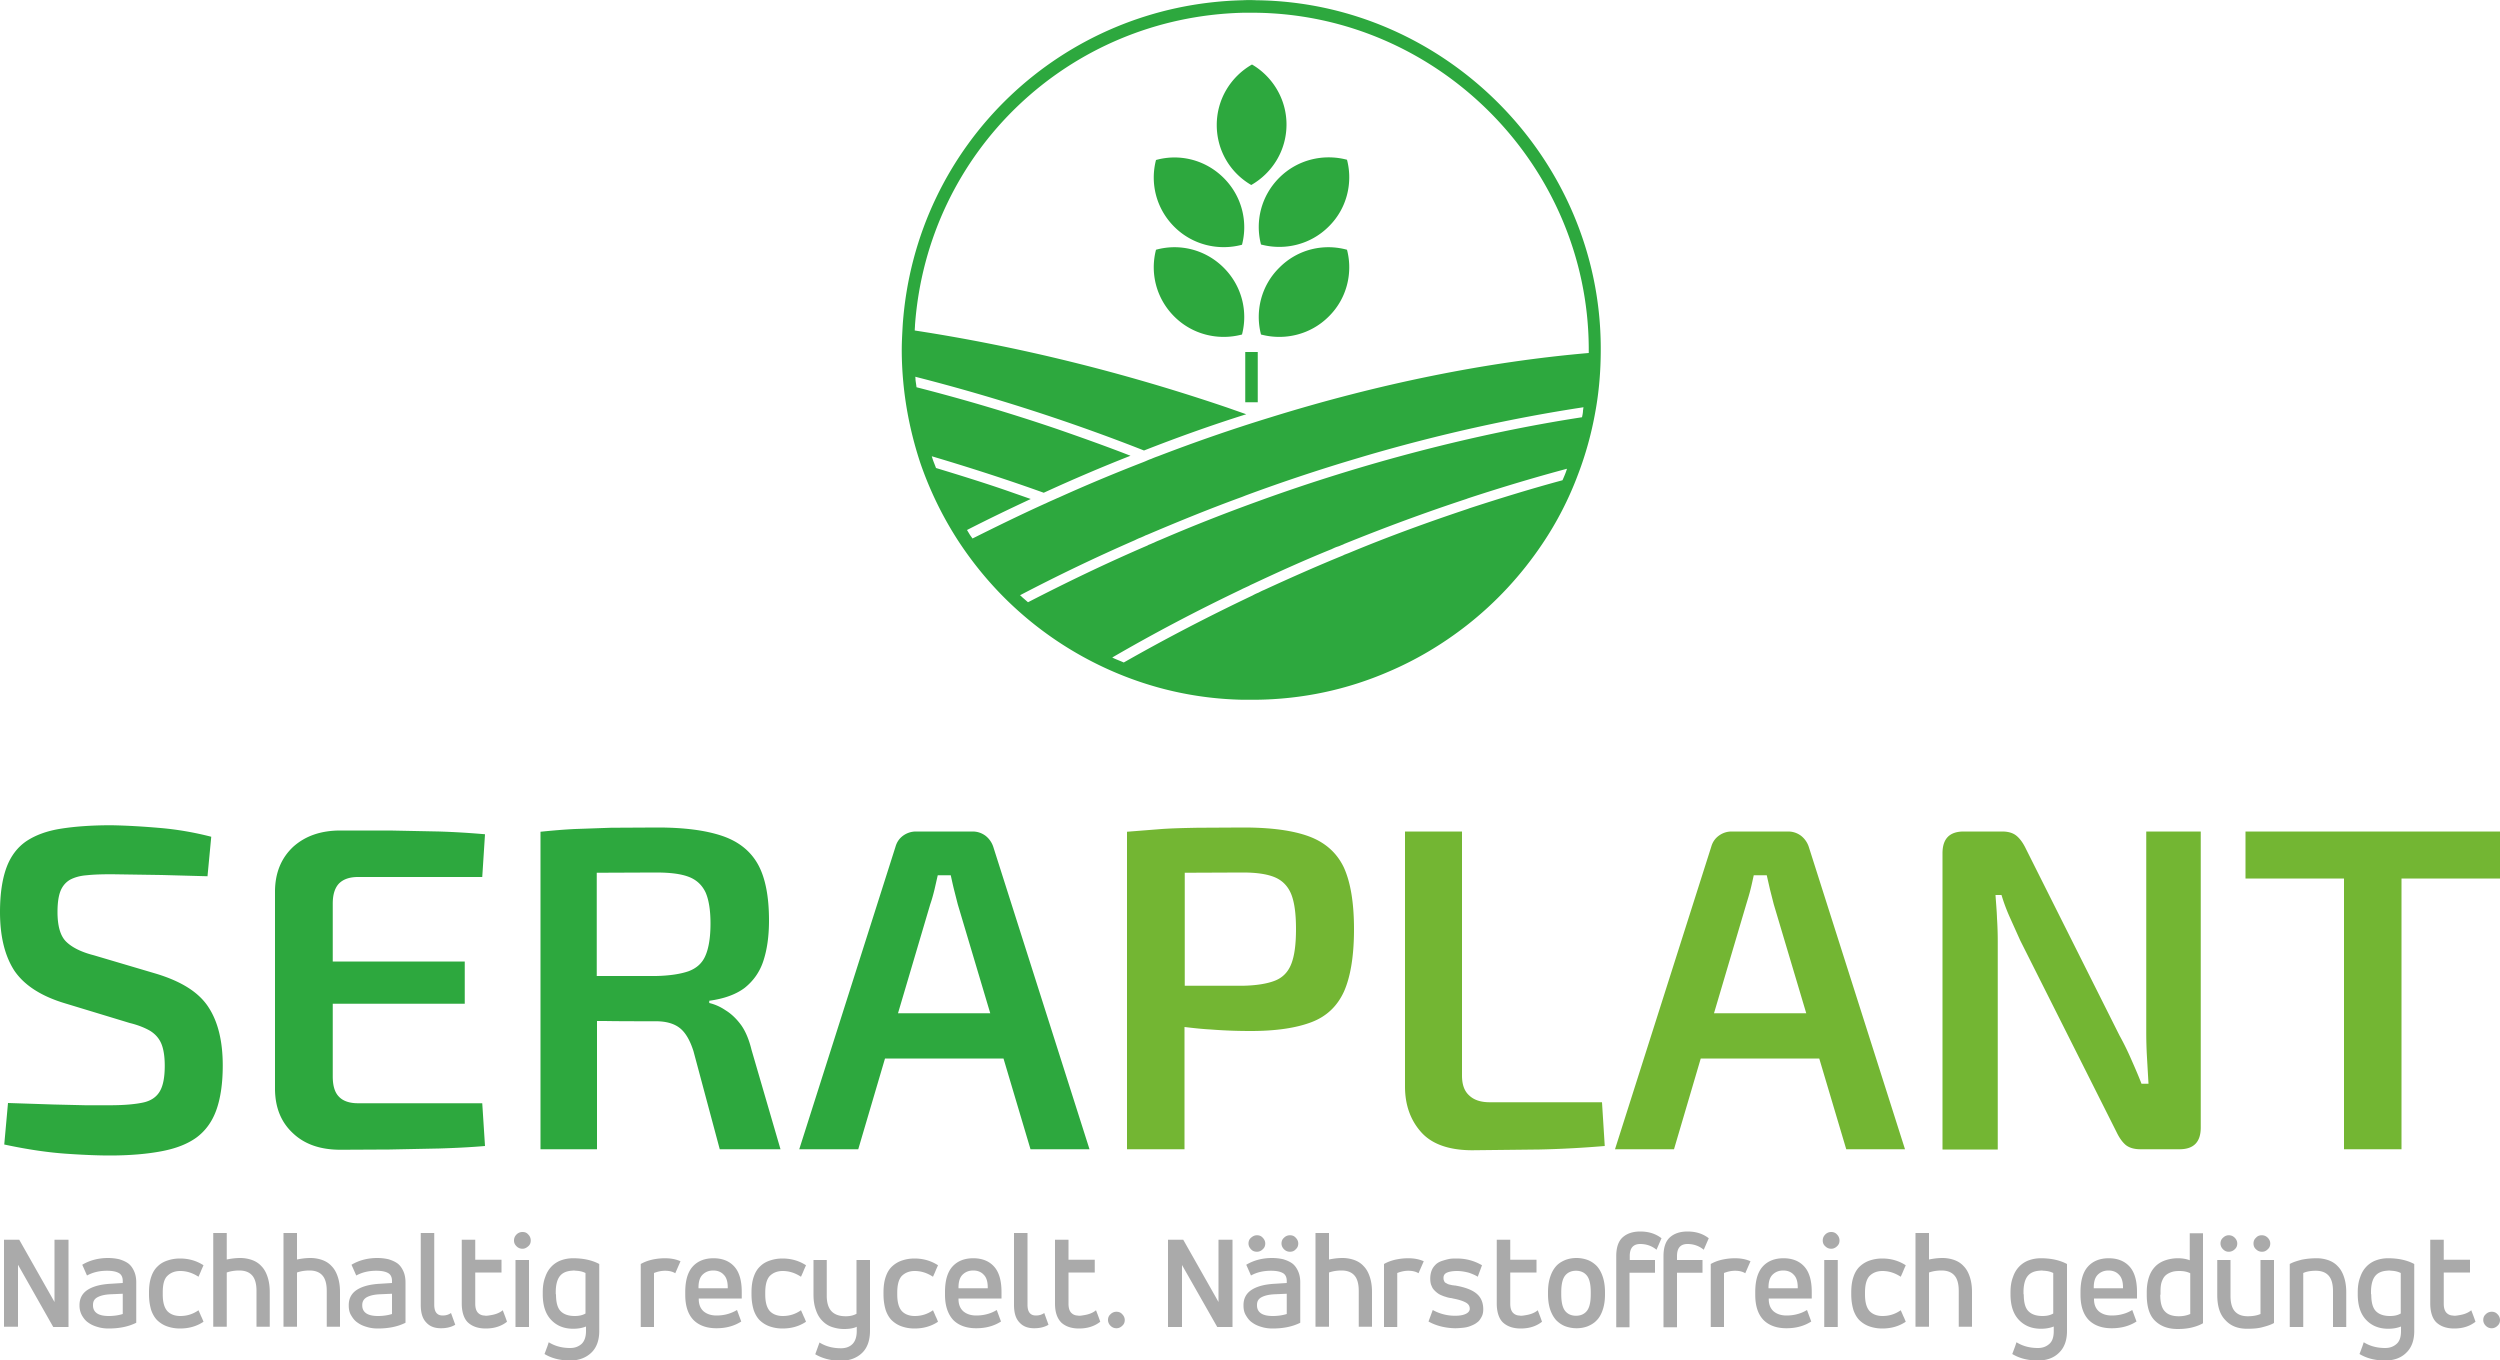
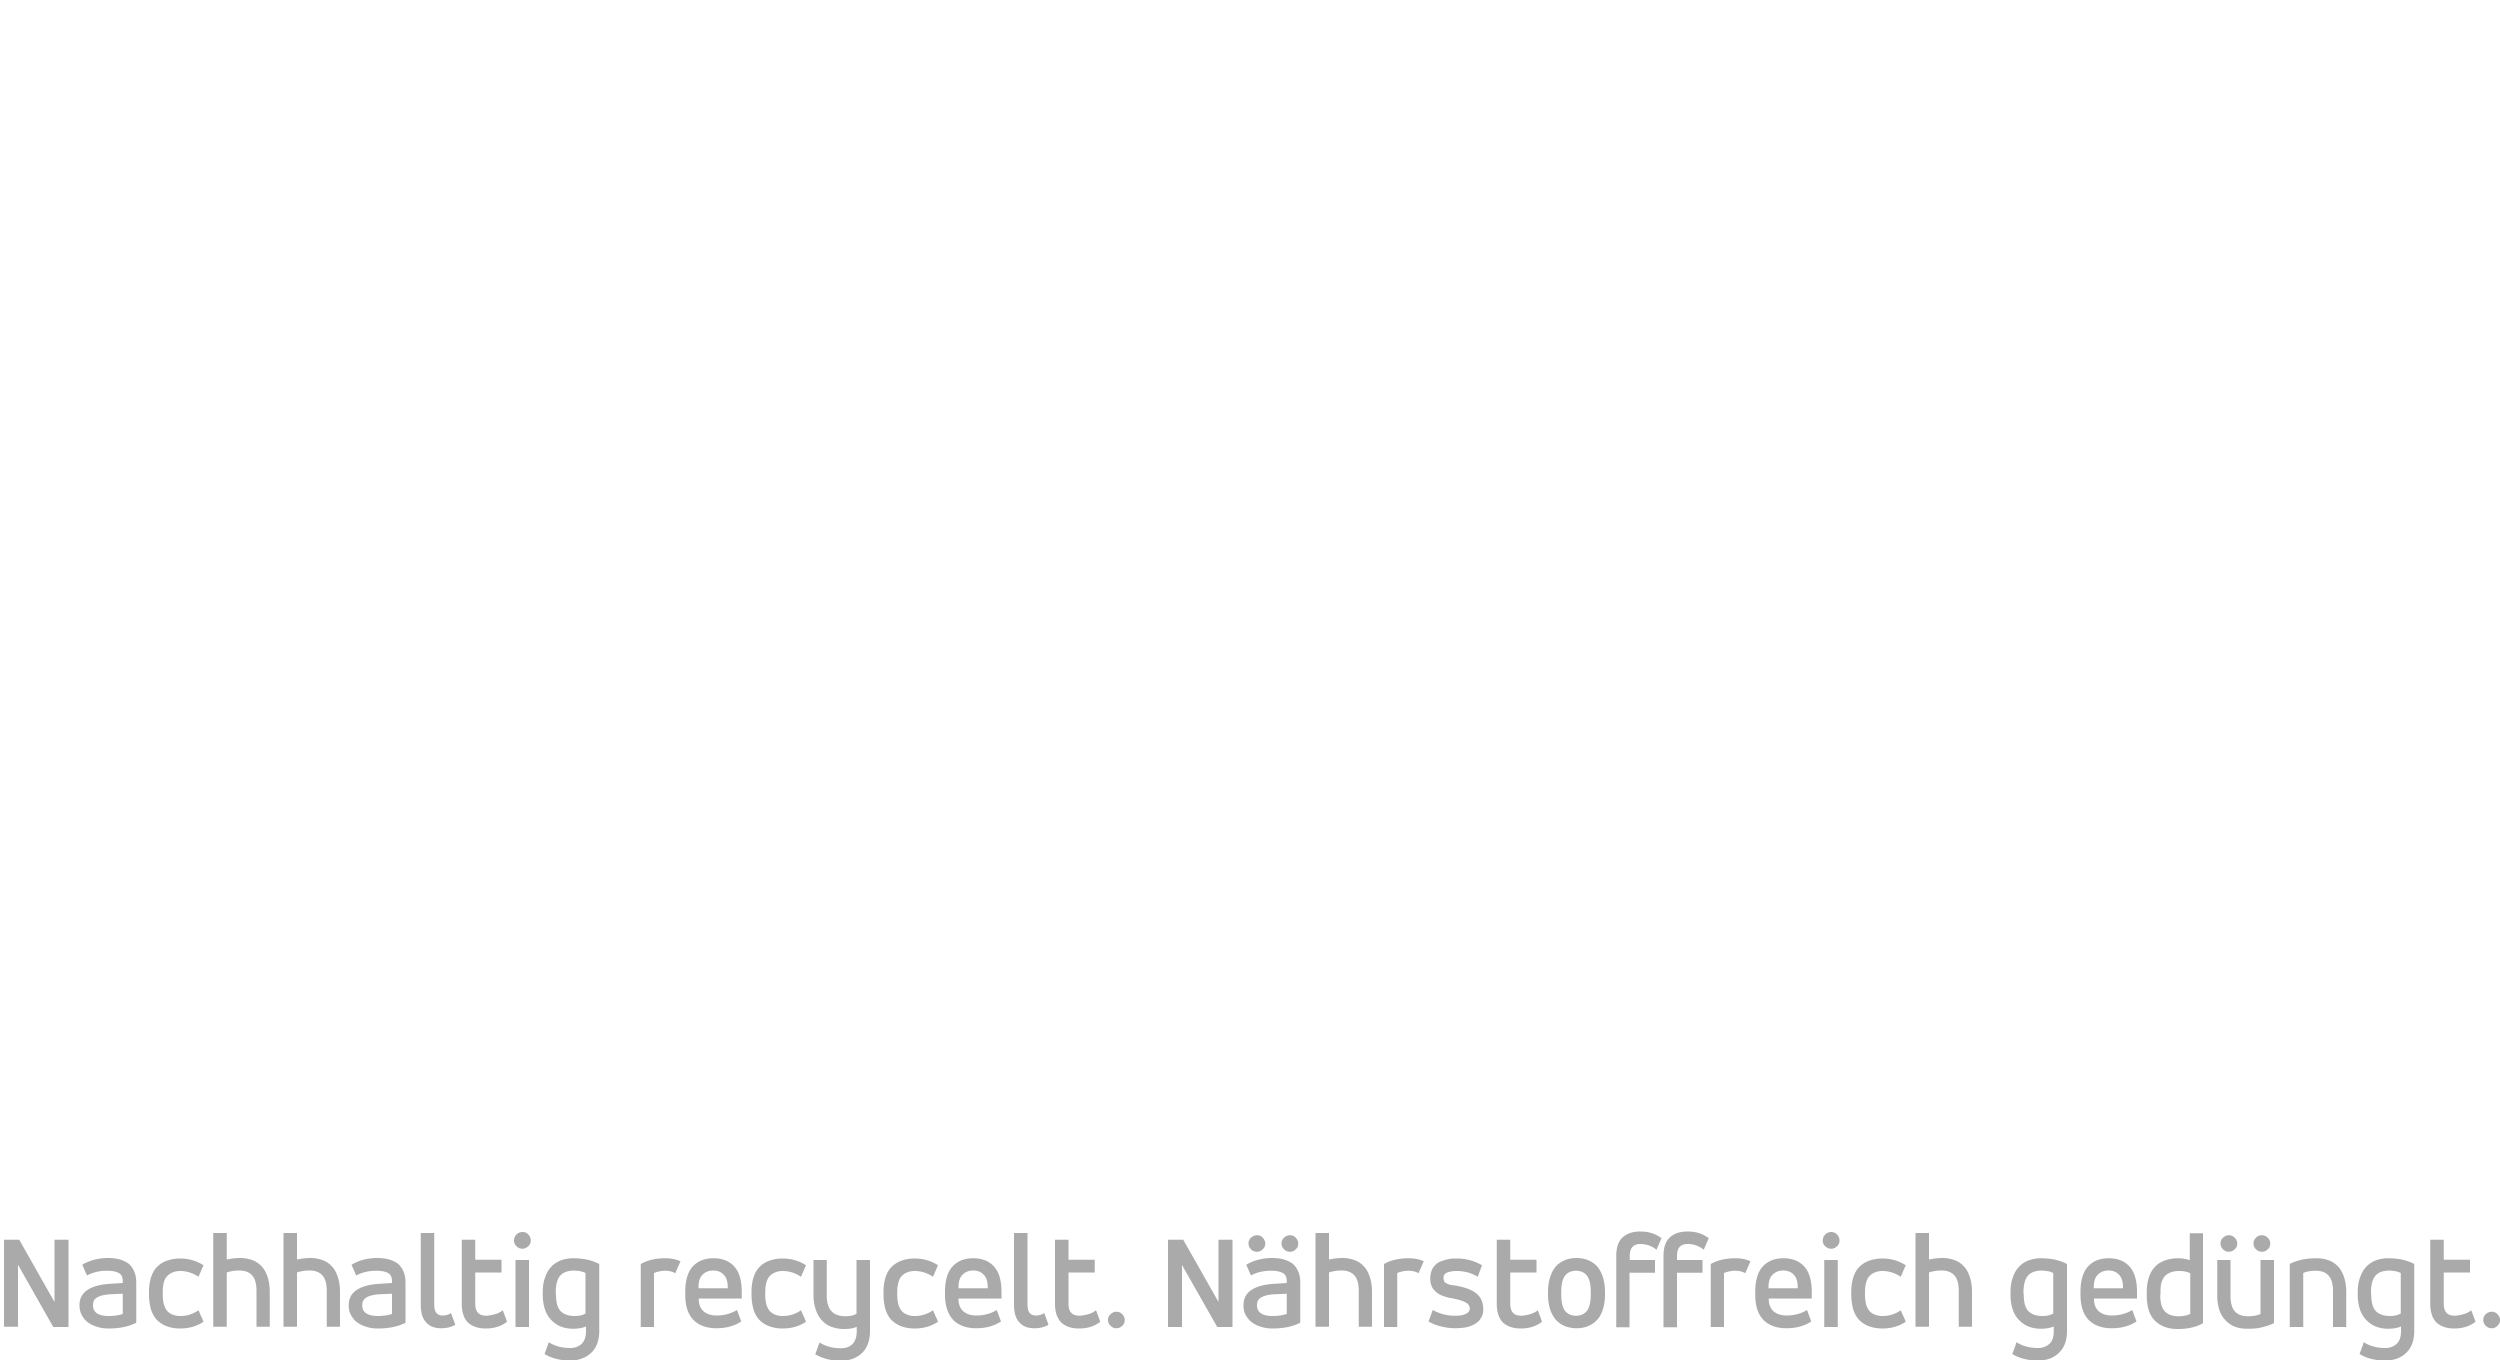
<svg xmlns="http://www.w3.org/2000/svg" viewBox="0 0 1000 544.2">
-   <path d="M523.7 334.6c-6.4-2.4-15.2-3.6-26.3-3.6l-18.5.1c-5.1.1-9.8.2-14.2.5l-13.9 1.1v127h23v-48.9c3.4.4 6.8.8 10.6 1 5.1.4 10.4.6 15.9.6 10.1 0 18.1-1.2 24.2-3.5s10.4-6.4 13.1-12.3c2.6-5.9 4-14.2 4-24.9s-1.4-18.9-4.1-24.8c-2.8-5.8-7.4-9.9-13.8-12.3zm-7.2 51c-1.3 3.3-3.5 5.5-6.6 6.7s-7.4 1.9-12.8 2h-22.2-1v-45.2l23.2-.1c5.4 0 9.7.6 12.8 1.9s5.3 3.6 6.6 6.8c1.3 3.3 1.9 7.9 1.9 13.9 0 6.1-.6 10.7-1.9 14zm124.3 55.3l1.1 17.5c-8.3.7-17 1.2-26.1 1.4l-26.8.3c-9.3 0-16.2-2.4-20.5-7.2S562 442 562 434.6v-102h22.8v97.6c0 3.6.9 6.2 2.9 8 1.9 1.8 4.6 2.7 8.2 2.7h44.9zm79.6-106.6c-1.5-1.1-3.2-1.7-5.2-1.7h-22.5c-2 0-3.7.6-5.2 1.7s-2.5 2.6-3 4.4l-38.5 121h23.6l10.7-36.3h47.4l10.8 36.3H762l-38.5-121a9.33 9.33 0 0 0-3.1-4.4zm-34.8 71l12.9-43.6c.6-2 1.2-3.9 1.7-5.9s.9-3.9 1.3-5.7h5.2l1.3 5.7 1.5 5.9 13 43.6h-36.9zm172.8-72.7h21.9V451c0 5.8-2.8 8.7-8.5 8.7h-15.6c-2.6 0-4.5-.6-5.9-1.7-1.4-1.2-2.6-2.9-3.7-5.2l-38.5-76.6-4-8.9c-1.5-3.3-2.6-6.3-3.5-9.3h-2.4c.2 3.1.5 6.2.6 9.3.2 3.1.3 6.2.3 9.3v83.2H777V341.3c0-5.8 2.8-8.7 8.5-8.7h15.3c2.6 0 4.5.6 5.9 1.8s2.6 2.9 3.7 5.2l37.4 74.6c1.5 2.7 3 5.7 4.5 9.1s3 6.8 4.3 10.2h2.8l-.6-10.4a169.46 169.46 0 0 1-.3-10v-80.5zm141.6 18.8h-39.4v108.3h-23V351.4h-39.4v-18.8h39.4 23 39.4v18.8z" fill="#73b633" />
-   <path d="M83.4 402.9c3.8 5.8 5.7 13.6 5.7 23.3 0 7.2-.9 13.2-2.6 17.9s-4.4 8.3-7.9 10.9c-3.6 2.6-8.2 4.4-14 5.5s-12.7 1.7-20.8 1.7c-4.2 0-9.9-.2-17.2-.7s-15.6-1.7-24.9-3.7l1.5-16.6 18.2.6 12.7.3H44c5.6 0 10.1-.4 13.3-1.1s5.4-2.3 6.7-4.6 1.9-5.7 1.9-10.1c0-3.8-.5-6.8-1.4-8.9s-2.4-3.8-4.5-5.1c-2.1-1.2-4.8-2.3-8.1-3.1l-26-7.9c-9.6-2.9-16.3-7.3-20.2-13.1-3.8-5.9-5.7-13.7-5.7-23.4 0-7.2.9-13.2 2.6-17.8s4.4-8.1 7.9-10.5c3.6-2.4 8.1-4.1 13.7-5s12.3-1.4 20.2-1.4c6.3.1 12.9.5 19.8 1.1s13.7 1.8 20.3 3.5L83 350.5l-18.3-.5-20-.3c-3.9 0-7.3.1-10 .4-2.8.2-5 .9-6.7 1.8-1.7 1-3 2.5-3.8 4.5s-1.2 4.8-1.2 8.4c0 5.5 1.1 9.5 3.4 11.8s6 4.2 11.1 5.5l25 7.4c10.2 3.1 17.1 7.5 20.9 13.4zm52.2-49.5c1.7-1.7 4.2-2.6 7.6-2.6h49.7l1.1-17.1c-5.8-.5-11.9-.9-18.4-1.1l-19.8-.4h-19.6c-7.9 0-14.1 2.2-18.9 6.5-4.7 4.4-7.2 10.2-7.3 17.6v79.5c.1 7.4 2.5 13.2 7.3 17.6 4.7 4.4 11 6.5 18.9 6.5l19.6-.1 19.8-.4c6.5-.2 12.6-.5 18.4-1l-1.1-17.1h-49.7c-3.4 0-6-.9-7.6-2.6-1.7-1.7-2.5-4.4-2.5-8.1v-29.1h52.8v-16.9h-52.8v-23.2c0-3.5.8-6.2 2.5-8zm165 66.5l11.6 39.8h-24.3l-10.5-39.2c-1.4-4.4-3.2-7.5-5.5-9.3s-5.5-2.7-9.6-2.7c-8 0-14.8 0-20.4-.1h-3.1v51.3h-22.6v-127c4.9-.5 9.5-.9 13.9-1.1l14.3-.5 18.6-.1c10.6 0 19.1 1.1 25.7 3.3s11.4 6 14.4 11.3 4.5 12.9 4.5 22.6c0 6.4-.8 11.8-2.3 16.3s-4.1 8-7.5 10.7c-3.5 2.6-8.2 4.3-14.1 5.1v.9c2.1.5 4.3 1.4 6.5 2.9 2.3 1.4 4.4 3.4 6.3 6 1.7 2.4 3.1 5.7 4.1 9.8zm-18.4-37.7c1.3-3 2-7.3 2-12.8 0-5.4-.7-9.6-2-12.5-1.4-2.9-3.6-5-6.8-6.2s-7.5-1.7-13.1-1.7l-23.6.1v41.3h23.6c5.5-.1 9.9-.8 13.1-1.9 3.2-1.2 5.5-3.2 6.8-6.3zm115.1-43.5l38.5 121h-23.6l-10.8-36.3H354l-10.7 36.3h-23.6l38.5-121c.5-1.8 1.5-3.3 3-4.4s3.3-1.7 5.2-1.7H389c2 0 3.7.6 5.2 1.7a9.33 9.33 0 0 1 3.1 4.4zm-1.2 66.6l-13-43.6-1.5-5.9c-.5-2-.9-3.9-1.3-5.7h-5.2l-1.3 5.7c-.5 2-1 3.9-1.7 5.9l-12.9 43.6h36.9zm102-244.4h5v-20.1h-5v20.1zM486.7 50c0-10.4 5.7-19.4 14.1-24.2 8.2 4.8 13.8 13.8 13.8 24 0 10.4-5.7 19.4-14.1 24.2-8.3-4.8-13.8-13.7-13.8-24zm25 21.1c7.3-7.3 17.7-9.7 27.1-7.2 2.4 9.2 0 19.5-7.3 26.7-7.3 7.3-17.7 9.7-27.1 7.2-2.4-9.2 0-19.4 7.3-26.7zm-42 19.6c-7.3-7.3-9.7-17.5-7.3-26.7 9.3-2.6 19.7-.2 27.1 7.2 7.3 7.3 9.7 17.5 7.3 26.7-9.4 2.5-19.8.1-27.1-7.2zm69.1 9.2c2.4 9.2 0 19.5-7.3 26.7-7.3 7.3-17.7 9.7-27.1 7.2-2.4-9.2 0-19.5 7.3-26.7 7.3-7.4 17.7-9.8 27.1-7.2zm-69.1 26.7c-7.3-7.3-9.7-17.5-7.3-26.7 9.3-2.6 19.7-.2 27.1 7.2 7.3 7.3 9.7 17.5 7.3 26.7-9.4 2.5-19.8.1-27.1-7.2zM502.6.1c-1.9-.1-3.8-.1-5.6 0-72.3 1.8-130.8 57.6-135.9 129.7-.2 3.5-.4 6.9-.4 10.2 0 4.1.2 8.4.6 12.7 1 10.9 3.3 21.8 6.8 32.4a142.7 142.7 0 0 0 15.3 31.4c6.3 9.6 13.7 18.4 22 26.1 11.2 10.4 24 18.9 38 25.2 16.9 7.6 34.9 11.7 53.5 12.1h3.6 1.9c18.5-.2 36.4-4 53.2-11.3 11-4.7 21.4-10.9 30.9-18.3 11.8-9.2 22-20.2 30.4-32.7 5.8-8.6 10.6-17.9 14.3-27.8 3.1-8.1 5.4-16.5 6.9-24.9 1.5-8.1 2.2-16.5 2.2-25v-1C640 63.4 578.1 1 502.6.1zm-5.5 5h3.4.1 1.8C575.3 6 635 66.1 635.5 139v.9 1.3c-40.7 3.5-84.1 12.3-127.5 25.8-15 4.6-30 9.8-44.8 15.5-.9.3-1.9.7-2.8 1.1-.7.2-1.3.5-2 .8-.2.1-.5.2-.7.3-11.1 4.3-22.7 9.1-34.4 14.4-.2.1-.3.1-.5.2-1.5.7-3 1.3-4.4 2-.2.1-.5.2-.7.3-9.7 4.4-19.3 9.1-28.7 13.8-.4-.6-.9-1.2-1.3-1.9l-.9-1.5c8.4-4.3 16.9-8.4 25.5-12.4l-10-3.5c-9.3-3.2-18.7-6.1-27.9-8.9-.5-1.4-1.1-2.7-1.5-4.1-.1-.2-.1-.4-.2-.6 14.8 4.4 30.1 9.3 44.8 14.6 11.5-5.3 23.5-10.4 34.7-14.8-9.5-3.7-19.3-7.2-29.4-10.7-18.5-6.3-37.4-11.9-56.2-16.7-.1-1-.3-2-.4-3 0-.4 0-.8-.1-1.2 30.7 7.8 62.1 17.9 91.5 29.5 13.5-5.3 27.2-10.2 40.9-14.5l-7.7-2.7c-41.8-14.2-83.8-24.5-124.9-30.8 0-.8.1-1.5.1-2.2C371.1 60.6 427.4 6.9 497.1 5.1zm127.9 187c-12.6 3.4-24.9 7.2-37.2 11.2-.3.1-.5.2-.8.3-15.6 5.2-31.6 11-47.2 17.5-.7.3-1.6.6-2.3.9 0 0-.1 0-.1.1-10.8 4.4-21.6 9.2-31.8 13.9-.8.3-1.5.7-2.3 1.1-.8.3-1.6.7-2.3 1.1-17.7 8.4-35 17.4-51.5 26.8-1.3-.6-2.7-1.1-4-1.7l-.6-.3c16.5-9.6 33.8-18.7 51.6-27.2.7-.4 1.5-.7 2.3-1.1.5-.2.9-.4 1.4-.7.3-.1.6-.3.9-.4 10.2-4.8 20.8-9.6 31.7-14 .1-.1.2-.1.4-.2.6-.3 1.3-.6 2-.8.3-.1.6-.2.8-.3l.7-.3c.3-.1.6-.2.9-.4 16.3-6.6 32.5-12.6 48.9-18 .3-.1.5-.2.8-.3 13.1-4.3 26.4-8.3 39.5-11.8-.1.2-.1.4-.2.6-.4 1.3-1 2.6-1.6 4zm7.8-25.2c-42.4 6.5-87.7 18.4-129 33.4-13.3 4.8-26.6 10-39.8 15.7a27.18 27.18 0 0 0-2.5 1.1c-.6.2-1.1.5-1.7.7-.3.1-.5.2-.8.4-16.3 7-32.3 14.7-47.8 22.7l-2.3-2c-.3-.3-.6-.6-.9-.8 14.9-7.8 30.3-15.2 45.9-22 .8-.4 1.6-.8 2.5-1.1.6-.3 1.2-.5 1.7-.8.3-.1.5-.2.8-.3 12.2-5.2 24.7-10.3 37-14.8.9-.3 1.8-.7 2.6-1 14.6-5.4 29.6-10.4 44.5-14.8l3-.9c29.3-8.6 59-15.2 87.4-19.5-.1.4-.1.8-.2 1.3 0 .8-.2 1.8-.4 2.7z" fill="#2da83e" />
  <path d="M1.6 530.8v-34.9h6.1l14.1 24.9v-24.9h5.6v34.9h-6.1L7.2 505.9v24.8H1.6zm30.2-8.6v-.2c0-2.6 1.1-4.7 3.3-6.1s5.3-2.2 9.3-2.4l4.7-.3v-.8c0-1.5-.5-2.6-1.6-3.2s-2.6-.9-4.7-.9c-3 0-5.6.6-8 1.9l-1.9-4.3c3-1.8 6.5-2.7 10.3-2.7 1.7 0 3.2.2 4.5.5 1.3.4 2.5.9 3.5 1.6s1.8 1.8 2.4 3.1.9 2.8.9 4.6v16.1c-3 1.5-6.6 2.3-11.1 2.3-1.5 0-3-.2-4.3-.6-1.4-.4-2.6-.9-3.7-1.7-1.1-.7-1.9-1.7-2.6-2.9-.6-1.1-1-2.4-1-4zm5.4 0c0 1.4.6 2.5 1.7 3.2s2.7 1 4.6 1c2.1 0 4-.3 5.6-.8v-8.1l-4.7.2c-2.4.1-4.1.5-5.4 1.2s-1.8 1.7-1.8 3.1v.2zm22.4-4.5v-.8c0-2.4.3-4.5.9-6.2.6-1.8 1.5-3.2 2.6-4.2 1.1-1.1 2.4-1.8 3.9-2.3s3.1-.8 5-.8c3.5 0 6.6.9 9.4 2.7-.2.5-.6 1.3-1 2.3s-.8 1.8-1 2.3c-2.3-1.5-4.7-2.3-7.3-2.3-2.2 0-3.9.7-5.2 2s-1.8 3.5-1.8 6.6v.8c0 3.1.6 5.2 1.8 6.6 1.2 1.3 3 2 5.2 2 2.6 0 5-.7 7.3-2.3.2.5.6 1.3 1 2.3.5 1 .8 1.8 1 2.3-2.7 1.8-5.8 2.7-9.4 2.7-1.9 0-3.5-.3-5-.8s-2.8-1.3-3.9-2.3-2-2.5-2.6-4.2c-.6-2-.9-4-.9-6.4zm25.7 13.1v-37.6h5.4v10.6c1.9-.4 3.7-.6 5.4-.6s3.3.3 4.7.8 2.7 1.3 3.7 2.4c1.1 1.1 1.9 2.5 2.5 4.3s.9 3.8.9 6.1v13.9h-5.3v-14.3c0-2.9-.6-5-1.8-6.3s-2.9-1.9-5.1-1.9c-1.9 0-3.6.3-5 .8v21.7h-5.4zm28.1 0v-37.6h5.4v10.6c1.9-.4 3.7-.6 5.4-.6s3.3.3 4.7.8 2.7 1.3 3.7 2.4c1.1 1.1 1.9 2.5 2.5 4.3s.9 3.8.9 6.1v13.9h-5.3v-14.3c0-2.9-.6-5-1.8-6.3s-2.9-1.9-5.1-1.9c-1.9 0-3.6.3-5 .8v21.7h-5.4zm26.1-8.6v-.2c0-2.6 1.1-4.7 3.3-6.1s5.3-2.2 9.3-2.4l4.7-.3v-.8c0-1.5-.5-2.6-1.6-3.2s-2.6-.9-4.7-.9c-3 0-5.6.6-8 1.9l-1.9-4.3c3-1.8 6.5-2.7 10.3-2.7 1.7 0 3.2.2 4.5.5 1.3.4 2.5.9 3.5 1.6s1.8 1.8 2.4 3.1.9 2.8.9 4.6v16.1c-3 1.5-6.6 2.3-11.1 2.3-1.5 0-3-.2-4.3-.6-1.4-.4-2.6-.9-3.7-1.7-1.1-.7-1.9-1.7-2.6-2.9-.7-1.1-1-2.4-1-4zm5.4 0c0 1.4.6 2.5 1.7 3.2s2.7 1 4.6 1c2.1 0 4-.3 5.6-.8v-8.1l-4.7.2c-2.4.1-4.1.5-5.4 1.2-1.2.7-1.8 1.7-1.8 3.1v.2zm23.4-.3v-28.7h5.4v28.7c0 1.5.3 2.6.9 3.3s1.4 1 2.5 1c1.2 0 2.3-.3 3.3-1l1.7 4.7c-1.5.9-3.4 1.4-5.7 1.4-2.5 0-4.4-.7-5.8-2.2-1.6-1.6-2.3-3.9-2.3-7.2zm16.4-.5v-25.5h5.4v8h10.5v5.1h-10.5v12.5c0 1.5.3 2.6.9 3.4.6.7 1.4 1.2 2.5 1.3.3 0 .6.1.9.1.5 0 1.1-.1 1.7-.2 2-.3 3.7-.9 5-2 .7 1.8 1.3 3.4 1.7 4.6-2.3 1.8-5.1 2.7-8.5 2.7-3 0-5.3-.8-7-2.3s-2.6-4.3-2.6-7.7zm20.9-25.2c0-.9.3-1.7 1-2.4a3.31 3.31 0 0 1 2.4-1c1 0 1.7.3 2.3 1a3.31 3.31 0 0 1 1 2.4c0 .9-.3 1.7-1 2.3s-1.4 1-2.3 1-1.7-.3-2.4-1-1-1.4-1-2.3zm.6 34.6V504h5.4v26.8h-5.4zm10.9-13.1v-.8c0-2.3.3-4.3 1-6.1.6-1.8 1.5-3.2 2.6-4.3a10.21 10.21 0 0 1 3.8-2.4c1.4-.5 3-.8 4.7-.8 4.2 0 7.7.8 10.5 2.3v26.8c0 3.8-1.1 6.7-3.2 8.7s-5 3.1-8.4 3.1c-4.1 0-7.5-.9-10.3-2.6.2-.5.5-1.3.9-2.4.4-1 .6-1.8.8-2.3 2.4 1.5 5.2 2.3 8.6 2.3 1.9 0 3.4-.6 4.6-1.7 1.1-1.1 1.7-2.8 1.7-5.1v-1.8c-1.5.6-3.2.9-5.1.9-3.7 0-6.6-1.2-8.8-3.5-2.3-2.4-3.4-5.8-3.4-10.3zm5.3 0c0 3.3.6 5.5 1.9 6.8s3.2 1.9 5.6 1.9c1.7 0 3.1-.3 4.3-1v-16.2c-1-.5-2.1-.8-3.6-.9-.4 0-.8-.1-1.1-.1l-1.1.1c-2 .2-3.5.9-4.5 2.2s-1.6 3.4-1.6 6.3v.9zm33.9 13.1v-25.2c1.2-.7 2.7-1.3 4.4-1.7s3.5-.6 5.3-.6c2.4 0 4.4.4 6.2 1.2l-2.1 4.8c-1.1-.7-2.5-1-4.1-1-1.4 0-2.9.3-4.4.9v21.6h-5.3zm17.8-12.9v-1.1c0-4.6 1-8 3-10.2s4.8-3.3 8.3-3.3 6.3 1.1 8.3 3.3 3 5.6 3 10.2v2.6h-17.2v.2c0 2.1.6 3.7 1.9 4.9 1.3 1.1 3 1.7 5.2 1.7 1.6 0 3.1-.2 4.5-.6s2.7-1 3.7-1.6l1.7 4.6c-2.8 1.8-6.1 2.7-9.9 2.7-3.9 0-7-1.1-9.2-3.3-2.2-2.3-3.3-5.6-3.3-10.1zm5.4-2.6h11.6v-.3c0-2.3-.5-4-1.6-5.1-1-1.1-2.4-1.7-4.2-1.7s-3.2.6-4.3 1.7-1.6 2.8-1.6 5.1v.3zm21.1 2.4v-.8c0-2.4.3-4.5.9-6.2.6-1.8 1.5-3.2 2.6-4.2 1.1-1.1 2.4-1.8 3.9-2.3s3.1-.8 5-.8c3.5 0 6.6.9 9.4 2.7-.2.5-.6 1.3-1 2.3s-.8 1.8-1 2.3c-2.3-1.5-4.7-2.3-7.3-2.3-2.2 0-3.9.7-5.2 2-1.2 1.3-1.8 3.5-1.8 6.6v.8c0 3.1.6 5.2 1.8 6.6 1.2 1.3 3 2 5.2 2 2.6 0 5-.7 7.3-2.3.2.5.6 1.3 1 2.3.5 1 .8 1.8 1 2.3-2.7 1.8-5.8 2.7-9.4 2.7-1.9 0-3.5-.3-5-.8s-2.8-1.3-3.9-2.3-2-2.5-2.6-4.2c-.6-2-.9-4-.9-6.4zm24.8.2V504h5.3v14.3c0 2.9.7 5 2 6.3s3.2 1.9 5.6 1.9c1.6 0 3.1-.3 4.3-1V504h5.4v28.3c0 3.9-1.1 6.9-3.2 8.9s-5 3.1-8.4 3.1c-4 0-7.4-.9-10.3-2.6l1.7-4.7c2.4 1.5 5.2 2.3 8.6 2.3 2 0 3.5-.6 4.6-1.7s1.7-2.9 1.7-5.2v-1.7c-1.2.6-2.9.9-5.1.9-1.7 0-3.3-.3-4.8-.8s-2.7-1.3-3.8-2.4-2-2.5-2.6-4.3c-.7-1.9-1-3.9-1-6.2zm28-.2v-.8c0-2.4.3-4.5.9-6.2.6-1.8 1.5-3.2 2.6-4.2s2.4-1.8 3.9-2.3 3.1-.8 5-.8c3.5 0 6.6.9 9.4 2.7-.2.5-.6 1.3-1 2.3s-.8 1.8-1 2.3c-2.3-1.5-4.7-2.3-7.3-2.3-2.2 0-3.9.7-5.2 2-1.2 1.3-1.8 3.5-1.8 6.6v.8c0 3.1.6 5.2 1.8 6.6 1.2 1.3 3 2 5.2 2 2.6 0 5-.7 7.3-2.3.2.5.6 1.3 1 2.3.5 1 .8 1.8 1 2.3-2.7 1.8-5.8 2.7-9.4 2.7-1.9 0-3.5-.3-5-.8s-2.8-1.3-3.9-2.3-2-2.5-2.6-4.2c-.6-2-.9-4-.9-6.4zm24.6.2v-1.1c0-4.6 1-8 3-10.2s4.8-3.3 8.3-3.3 6.3 1.1 8.3 3.3 3 5.6 3 10.2v2.6h-17.2v.2c0 2.1.6 3.7 1.9 4.9 1.3 1.1 3 1.7 5.2 1.7 1.6 0 3.1-.2 4.5-.6 1.5-.4 2.7-1 3.7-1.6l1.7 4.6c-2.8 1.8-6.1 2.7-9.9 2.7-3.9 0-7-1.1-9.2-3.3-2.1-2.3-3.3-5.6-3.3-10.1zm5.5-2.6h11.6v-.3c0-2.3-.5-4-1.6-5.1-1-1.1-2.4-1.7-4.2-1.7s-3.2.6-4.3 1.7-1.6 2.8-1.6 5.1v.3zm22.1 6.6v-28.7h5.4v28.7c0 1.5.3 2.6.9 3.3s1.4 1 2.5 1c1.2 0 2.3-.3 3.3-1l1.7 4.7c-1.5.9-3.4 1.4-5.7 1.4-2.5 0-4.4-.7-5.8-2.2-1.6-1.6-2.3-3.9-2.3-7.2zm16.4-.5v-25.5h5.4v8h10.5v5.1h-10.5v12.5c0 1.5.3 2.6.9 3.4.6.7 1.4 1.2 2.5 1.3.3 0 .6.1.9.1.5 0 1.1-.1 1.7-.2 2-.3 3.7-.9 5-2 .7 1.8 1.3 3.4 1.7 4.6-2.3 1.8-5.1 2.7-8.5 2.7-3 0-5.3-.8-7-2.3-1.8-1.8-2.6-4.3-2.6-7.7zm22.2 8.9c-.6-.6-1-1.4-1-2.3s.3-1.7 1-2.3a3.31 3.31 0 0 1 2.4-1c.9 0 1.7.3 2.3 1 .6.6 1 1.4 1 2.3s-.3 1.7-1 2.3c-.6.6-1.4 1-2.3 1s-1.7-.3-2.4-1zm23 .5v-34.9h6.1l14.1 24.9v-24.9h5.6v34.9h-6.1L472.8 506v24.8h-5.6zm30.2-8.6v-.2c0-2.6 1.1-4.7 3.3-6.1s5.3-2.2 9.3-2.4l4.7-.3v-.8c0-1.5-.5-2.6-1.6-3.2s-2.6-.9-4.7-.9c-3 0-5.7.6-8 1.9l-1.9-4.3c3-1.8 6.5-2.7 10.3-2.7 1.7 0 3.2.2 4.5.5 1.3.4 2.5.9 3.5 1.6s1.8 1.8 2.4 3.1.9 2.8.9 4.6v16.1c-3 1.5-6.6 2.3-11.1 2.3-1.5 0-3-.2-4.3-.6-1.4-.4-2.6-.9-3.7-1.7-1.1-.7-1.9-1.7-2.6-2.9-.7-1.1-1-2.4-1-4zm3-22.5c-.6-.6-1-1.4-1-2.3s.3-1.7 1-2.3 1.4-1 2.4-1c.9 0 1.7.3 2.3 1 .6.6 1 1.4 1 2.3s-.3 1.7-1 2.3c-.6.6-1.4 1-2.3 1-1 0-1.8-.3-2.4-1zm2.4 22.5c0 1.4.6 2.5 1.7 3.2s2.7 1 4.6 1c2.1 0 4-.3 5.6-.8v-8.1l-4.7.2c-2.4.1-4.1.5-5.4 1.2s-1.8 1.7-1.8 3.1v.2zm9.8-24.8c0-.9.3-1.7 1-2.3a3.31 3.31 0 0 1 2.4-1c.9 0 1.7.3 2.3 1 .6.6 1 1.4 1 2.3s-.3 1.7-1 2.3c-.6.7-1.4 1-2.3 1s-1.7-.3-2.4-1c-.6-.6-1-1.4-1-2.3zm13.6 33.4v-37.6h5.4v10.6c1.9-.4 3.7-.6 5.4-.6s3.3.3 4.7.8 2.7 1.3 3.7 2.4c1.1 1.1 1.9 2.5 2.5 4.3s.9 3.8.9 6.1v13.9h-5.3v-14.3c0-2.9-.6-5-1.8-6.3s-2.9-1.9-5.1-1.9c-1.9 0-3.6.3-5 .8v21.7h-5.4zm27.4 0v-25.2c1.2-.7 2.7-1.3 4.4-1.7 1.8-.4 3.5-.6 5.3-.6 2.4 0 4.4.4 6.2 1.2l-2.1 4.8c-1.1-.7-2.5-1-4.1-1-1.4 0-2.9.3-4.4.9v21.6h-5.3zm17.8-2.2l1.7-4.6a18.15 18.15 0 0 0 8.9 2.3c1.7 0 3.1-.2 4.2-.7s1.7-1.2 1.7-2.1c0-1.1-.5-1.9-1.6-2.5s-2.6-1.1-4.6-1.5c-.6-.1-1.1-.3-1.6-.3-.5-.1-1.1-.2-1.9-.5-.8-.2-1.4-.5-1.9-.7s-1.1-.6-1.6-1-1-.9-1.4-1.4-.6-1.1-.9-1.8c-.2-.7-.3-1.5-.3-2.4 0-1.2.2-2.3.6-3.3s1-1.7 1.6-2.3 1.5-1.1 2.4-1.4 1.9-.6 2.9-.8 2-.2 3.1-.2c3.7 0 7 .9 10.1 2.7l-1.7 4.6c-.9-.6-2.1-1.1-3.5-1.6-1.5-.4-3.1-.7-4.8-.7-1.6 0-2.9.2-3.9.6s-1.5 1.1-1.5 2.1c0 .3 0 .6.1.9s.2.5.3.7.3.4.6.5c.3.2.5.3.7.4s.5.2 1 .3.8.2 1 .2.5.1.8.1c.4 0 .6.1.7.1 3.8.7 6.5 1.8 8.2 3.3s2.5 3.6 2.5 6.1c0 1.2-.2 2.2-.7 3.1s-1 1.7-1.8 2.2c-.7.6-1.6 1-2.6 1.4s-2 .6-3 .7-2.1.2-3.2.2c-4-.1-7.6-1-10.6-2.7zm27.3-7.2v-25.5h5.4v8h10.5v5.1h-10.5v12.5c0 1.5.3 2.6.9 3.4.6.7 1.4 1.2 2.5 1.3.3 0 .6.1.9.1.5 0 1.1-.1 1.7-.2 2-.3 3.7-.9 5-2 .7 1.8 1.3 3.4 1.7 4.6-2.3 1.8-5.1 2.7-8.5 2.7-3 0-5.3-.8-7-2.3s-2.6-4.3-2.6-7.7zm20.5-3.7v-.8c0-2.4.3-4.4.9-6.2s1.4-3.2 2.4-4.3 2.2-1.8 3.6-2.4c1.3-.5 2.8-.8 4.5-.8a13.3 13.3 0 0 1 4.5.8c1.3.5 2.5 1.3 3.6 2.4 1 1.1 1.8 2.5 2.4 4.3s.9 3.9.9 6.2v.8c0 2.4-.3 4.4-.9 6.2s-1.4 3.2-2.4 4.2c-1 1.1-2.2 1.8-3.6 2.4-1.3.5-2.8.8-4.5.8a13.3 13.3 0 0 1-4.5-.8c-1.3-.5-2.5-1.3-3.6-2.4-1-1.1-1.8-2.5-2.4-4.2-.6-1.8-.9-3.9-.9-6.2zm5.3 0c0 3.1.5 5.3 1.5 6.6s2.5 2 4.4 2 3.4-.7 4.4-2 1.5-3.5 1.5-6.6v-.8c0-3.1-.5-5.3-1.5-6.6s-2.5-2-4.4-2-3.4.7-4.4 2-1.5 3.5-1.5 6.6v.8zm22 13.1v-28.4c0-3.5.9-6 2.6-7.5s4-2.3 7-2.3c3.4 0 6.2.9 8.5 2.7l-2 4.6c-1.8-1.5-4-2.3-6.5-2.3-2.8 0-4.2 1.6-4.2 4.8v1.6H662v5.1h-10.2v21.8h-5.3zm18.9 0v-28.4c0-3.5.9-6 2.6-7.5s4-2.3 7-2.3c3.4 0 6.2.9 8.5 2.7l-2 4.6c-1.8-1.5-4-2.3-6.5-2.3-2.8 0-4.2 1.6-4.2 4.8v1.6H681v5.1h-10.2v21.8h-5.4zm18.9 0v-25.2c1.2-.7 2.7-1.3 4.4-1.7 1.8-.4 3.5-.6 5.3-.6 2.4 0 4.4.4 6.2 1.2l-2.1 4.8c-1.1-.7-2.5-1-4.1-1-1.4 0-2.9.3-4.4.9v21.6h-5.3zm17.8-12.9v-1.1c0-4.6 1-8 3-10.2s4.8-3.3 8.3-3.3 6.3 1.1 8.3 3.3 3 5.6 3 10.2v2.6h-17.2v.2c0 2.1.6 3.7 1.9 4.9 1.3 1.1 3 1.7 5.2 1.7 1.6 0 3.1-.2 4.5-.6 1.5-.4 2.7-1 3.7-1.6l1.7 4.6c-2.8 1.8-6.1 2.7-9.9 2.7-3.9 0-7-1.1-9.2-3.3-2.2-2.3-3.3-5.6-3.3-10.1zm5.4-2.6h11.6v-.3c0-2.3-.5-4-1.6-5.1-1-1.1-2.4-1.7-4.2-1.7s-3.2.6-4.3 1.7-1.6 2.8-1.6 5.1v.3zm21.6-19.1c0-.9.3-1.7 1-2.4a3.31 3.31 0 0 1 2.4-1c.9 0 1.7.3 2.3 1a3.31 3.31 0 0 1 1 2.4c0 .9-.3 1.7-1 2.3-.6.6-1.4 1-2.3 1s-1.7-.3-2.4-1c-.7-.6-1-1.4-1-2.3zm.6 34.6V504h5.4v26.8h-5.4zm10.8-13.1v-.8c0-2.4.3-4.5.9-6.2.6-1.8 1.5-3.2 2.6-4.2s2.4-1.8 3.9-2.3 3.1-.8 5-.8c3.5 0 6.6.9 9.4 2.7-.2.5-.6 1.3-1 2.3s-.8 1.8-1 2.3c-2.3-1.5-4.7-2.3-7.3-2.3-2.2 0-3.9.7-5.2 2-1.2 1.3-1.8 3.5-1.8 6.6v.8c0 3.1.6 5.2 1.8 6.6 1.2 1.3 3 2 5.2 2 2.6 0 5-.7 7.3-2.3.2.5.6 1.3 1 2.3.5 1 .8 1.8 1 2.3-2.7 1.8-5.8 2.7-9.4 2.7-1.9 0-3.5-.3-5-.8s-2.8-1.3-3.9-2.3-2-2.5-2.6-4.2c-.6-2-.9-4-.9-6.4zm25.7 13.1v-37.6h5.4v10.6c1.9-.4 3.7-.6 5.4-.6s3.3.3 4.7.8 2.7 1.3 3.7 2.4c1.1 1.1 1.9 2.5 2.5 4.3s.9 3.8.9 6.1v13.9h-5.3v-14.3c0-2.9-.6-5-1.8-6.3s-2.9-1.9-5.1-1.9c-1.9 0-3.6.3-5 .8v21.7h-5.4zm38-13.1v-.8c0-2.3.3-4.3 1-6.1.6-1.8 1.5-3.2 2.6-4.3a10.21 10.21 0 0 1 3.8-2.4c1.4-.5 3-.8 4.7-.8 4.2 0 7.7.8 10.5 2.3v26.8c0 3.8-1.1 6.7-3.2 8.7-2.1 2.1-5 3.1-8.4 3.1-4.1 0-7.5-.9-10.3-2.6.2-.5.5-1.3.9-2.4.4-1 .6-1.8.8-2.3 2.4 1.5 5.2 2.3 8.6 2.3 1.9 0 3.4-.6 4.6-1.7s1.7-2.8 1.7-5.1v-1.8c-1.5.6-3.2.9-5.1.9-3.7 0-6.6-1.2-8.8-3.5-2.3-2.4-3.4-5.8-3.4-10.3zm5.3 0c0 3.3.6 5.5 1.9 6.8s3.2 1.9 5.6 1.9c1.7 0 3.1-.3 4.3-1v-16.2c-1-.5-2.1-.8-3.6-.9-.4 0-.8-.1-1.1-.1l-1.1.1c-2 .2-3.5.9-4.5 2.2s-1.6 3.4-1.6 6.3v.9zm22.7.2v-1.1c0-4.6 1-8 3-10.2s4.8-3.3 8.3-3.3 6.3 1.1 8.3 3.3 3 5.6 3 10.2v2.6h-17.2v.2c0 2.1.6 3.7 1.9 4.9 1.3 1.1 3 1.7 5.2 1.7 1.6 0 3.1-.2 4.5-.6 1.5-.4 2.7-1 3.7-1.6l1.7 4.6c-2.8 1.8-6.1 2.7-9.9 2.7-3.9 0-7-1.1-9.2-3.3-2.2-2.3-3.3-5.6-3.3-10.1zm5.4-2.6h11.6v-.3c0-2.3-.5-4-1.6-5.1-1-1.1-2.4-1.7-4.2-1.7s-3.2.6-4.3 1.7-1.6 2.8-1.6 5.1v.3zm21.1 2.6v-1c0-2.3.3-4.3.9-6.1s1.5-3.2 2.6-4.3 2.5-1.9 4-2.4a15.88 15.88 0 0 1 5-.8c1.8 0 3.4.3 4.7.8v-10.8h5.3v36c-1.4.8-3.1 1.4-4.9 1.8-1.9.4-3.6.5-5.2.5-3.9 0-6.9-1.1-9.2-3.4s-3.2-5.9-3.2-10.3zm5.4 0c0 3.2.6 5.4 1.9 6.7 1.2 1.3 3.1 1.9 5.5 1.9 1.7 0 3.2-.3 4.6-.9v-16.3c-1.2-.6-2.6-.9-4.3-.9-1.2 0-2.2.1-3.1.4s-1.7.7-2.4 1.3-1.2 1.5-1.6 2.6-.5 2.5-.5 4.2v1zm22.8 0V504h5.3v14.3c0 2.9.6 5 1.8 6.3s2.9 1.9 5.1 1.9c2 0 3.7-.3 5.1-.9V504h5.4v25.2c-1.2.7-2.8 1.2-4.7 1.7s-3.9.6-6.1.6c-3.6 0-6.5-1.1-8.6-3.4-2.3-2.3-3.3-5.7-3.3-10.2zm2.3-18.2c-.6-.6-1-1.4-1-2.3s.3-1.7 1-2.3c.6-.6 1.4-1 2.3-1s1.7.3 2.4 1c.6.6 1 1.4 1 2.3s-.3 1.7-1 2.3a3.31 3.31 0 0 1-2.4 1c-.9 0-1.6-.3-2.3-1zm13.2 0c-.7-.6-1-1.4-1-2.3s.3-1.7 1-2.3c.6-.7 1.4-1 2.3-1s1.7.3 2.4 1c.6.6 1 1.4 1 2.3s-.3 1.7-1 2.3c-.7.7-1.4 1-2.3 1s-1.7-.3-2.4-1zm13.5 31.1v-25.2c1.2-.7 2.8-1.2 4.7-1.7 1.9-.4 3.9-.6 6.1-.6 1.7 0 3.3.3 4.7.8s2.7 1.3 3.7 2.4c1.1 1.1 1.9 2.5 2.5 4.3s.9 3.8.9 6.1v13.9h-5.3v-14.3c0-2.9-.6-5-1.8-6.3s-2.9-1.9-5.1-1.9c-2 0-3.7.3-5 .9v21.6h-5.4zm27.2-13.1v-.8c0-2.3.3-4.3 1-6.1.6-1.8 1.5-3.2 2.6-4.3a10.21 10.21 0 0 1 3.8-2.4c1.4-.5 3-.8 4.7-.8 4.2 0 7.7.8 10.5 2.3v26.8c0 3.8-1.1 6.7-3.2 8.7-2.1 2.1-5 3.1-8.4 3.1-4.1 0-7.5-.9-10.3-2.6.2-.5.5-1.3.9-2.4.4-1 .6-1.8.8-2.3 2.4 1.5 5.2 2.3 8.6 2.3 1.9 0 3.4-.6 4.6-1.7s1.7-2.8 1.7-5.1v-1.8c-1.5.6-3.2.9-5.1.9-3.7 0-6.6-1.2-8.8-3.5-2.3-2.4-3.4-5.8-3.4-10.3zm5.4 0c0 3.3.6 5.5 1.9 6.8s3.2 1.9 5.6 1.9c1.7 0 3.1-.3 4.3-1v-16.2c-1-.5-2.1-.8-3.6-.9-.4 0-.8-.1-1.1-.1l-1.1.1c-2 .2-3.5.9-4.5 2.2s-1.6 3.4-1.6 6.3v.9zm23.6 3.7v-25.5h5.4v8H988v5.1h-10.5v12.5c0 1.5.3 2.6.9 3.4.6.7 1.4 1.2 2.5 1.3.3 0 .6.1.9.1.5 0 1.1-.1 1.7-.2 2-.3 3.7-.9 5-2 .7 1.8 1.3 3.4 1.7 4.6-2.3 1.8-5.1 2.7-8.5 2.7-3 0-5.3-.8-7-2.3s-2.6-4.3-2.6-7.7zm22.2 8.9c-.6-.6-1-1.4-1-2.3s.3-1.7 1-2.3a3.31 3.31 0 0 1 2.4-1c.9 0 1.7.3 2.3 1 .6.6 1 1.4 1 2.3s-.3 1.7-1 2.3c-.6.6-1.4 1-2.3 1s-1.7-.3-2.4-1z" fill="#aaaaaa" />
</svg>